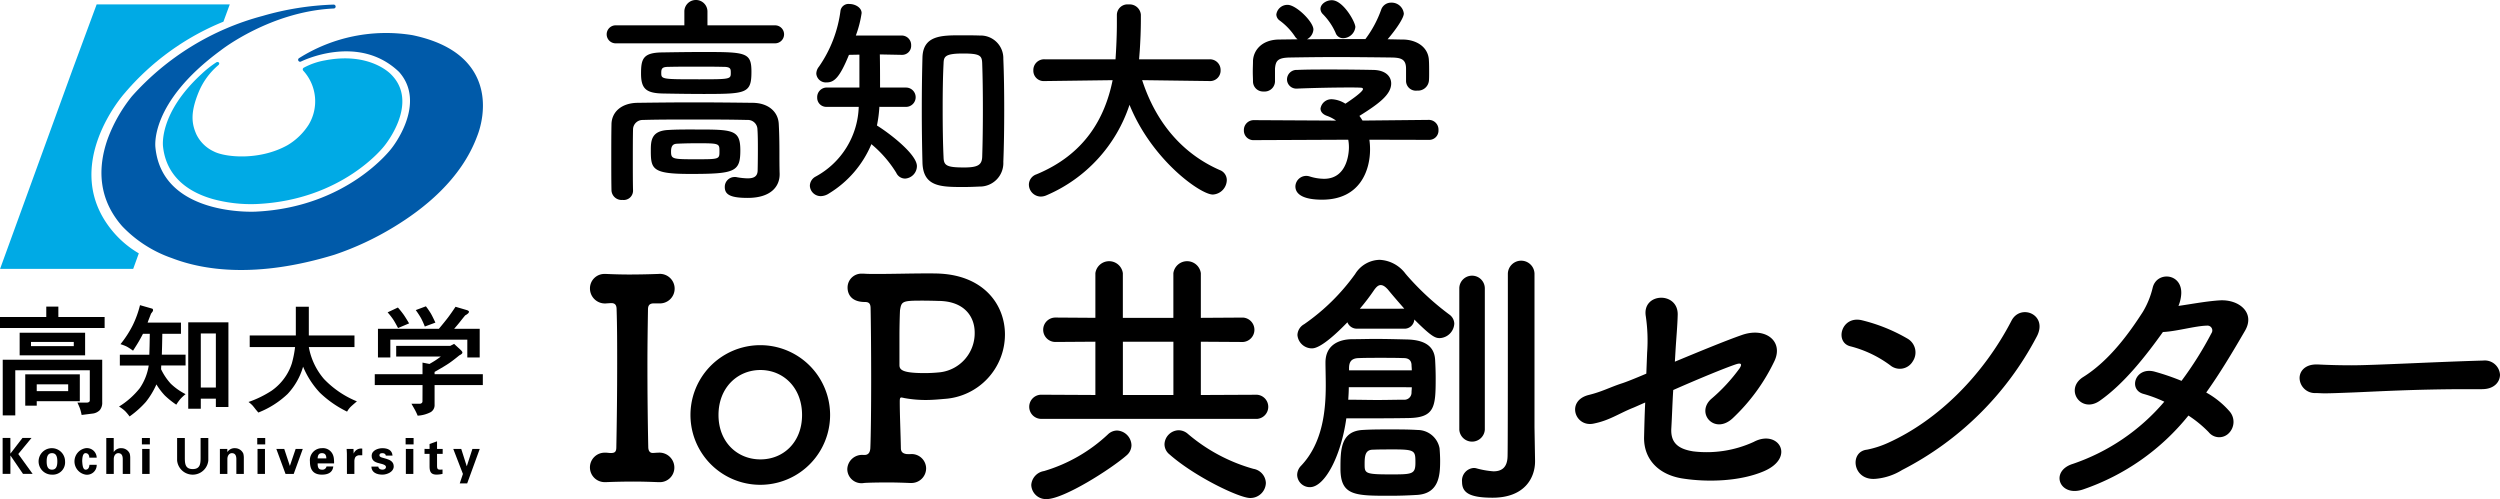
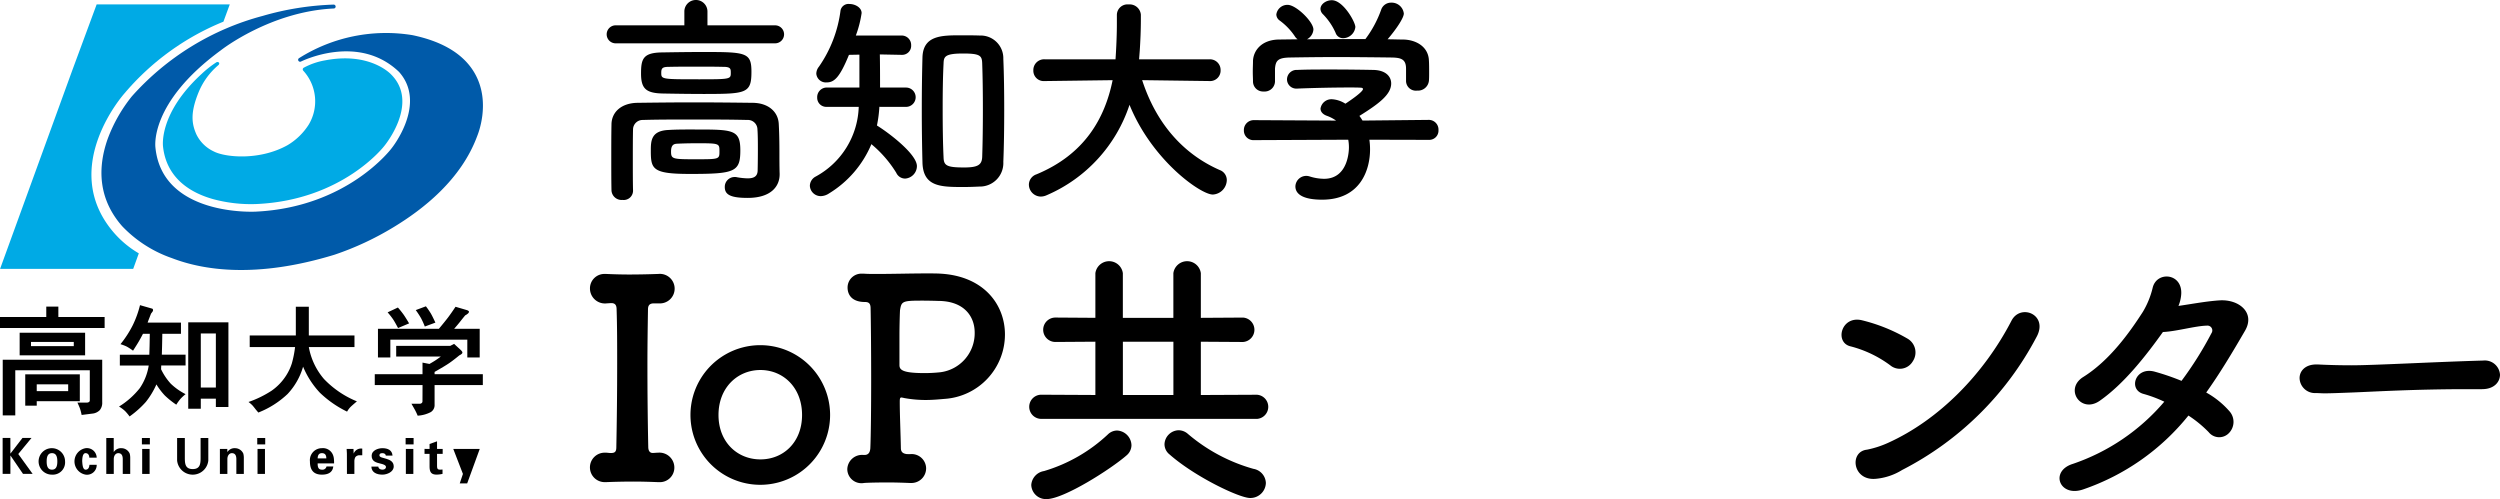
<svg xmlns="http://www.w3.org/2000/svg" width="369.758" height="73.818" viewBox="0 0 369.758 73.818">
  <g id="Group_38" data-name="Group 38" transform="translate(-232.239 -302.292)">
    <g id="Group_33" data-name="Group 33" transform="translate(319.495 302.292)">
      <path id="Path_245" data-name="Path 245" d="M271.366,308.7a1.332,1.332,0,1,1,0-2.66h10.085v-2.1a1.709,1.709,0,0,1,3.416,0v2.1H294.92a1.331,1.331,0,0,1,0,2.66Zm20.959,15.77c0-1.052,0-2.2-.067-3.088a1.413,1.413,0,0,0-1.511-1.347c-2.5-.067-5.288-.067-8.015-.067-2.7,0-5.291,0-7.425.067a1.419,1.419,0,0,0-1.446,1.347c-.033,1.313-.033,2.955-.033,4.6s0,3.252.033,4.5v.067a1.378,1.378,0,0,1-1.544,1.313,1.5,1.5,0,0,1-1.644-1.38c-.031-1.446-.031-3.155-.031-4.9,0-1.708,0-3.45.031-4.927.036-1.808,1.48-3.121,3.844-3.155,2.5-.033,5.355-.067,8.312-.067s5.981.033,8.771.067c2.267.033,3.711,1.313,3.811,3.088.1,1.741.1,3.614.1,4.534,0,.395,0,1.97.033,2.857v.1c0,1.808-1.313,3.483-4.729,3.483-2.562,0-3.385-.492-3.385-1.608a1.452,1.452,0,0,1,1.48-1.48,1.107,1.107,0,0,1,.328.033,9.723,9.723,0,0,0,1.577.164c.885,0,1.477-.262,1.477-1.216C292.292,327.454,292.325,326.075,292.325,324.466Zm-7.753-8.279c-2.136,0-4.434-.033-6.209-.067-2.6-.033-3.319-.723-3.319-2.957,0-2.167.3-3.088,3.121-3.121,1.808-.031,3.975-.064,6.078-.064,6.34,0,7.13.064,7.13,2.924C291.373,316.057,290.648,316.188,284.572,316.188Zm-1.577,5.255c5.65,0,6.735,0,6.735,3.088,0,3.188-.821,3.483-7.425,3.483-5.552,0-5.814-.69-5.814-3.416,0-1.48.033-2.99,2.66-3.088C280.235,321.443,281.615,321.443,282.995,321.443Zm4.237-9.264c-1.213-.033-2.593-.033-3.973-.033s-2.793,0-4.139.033c-.887,0-1.085.2-1.085.854,0,.985,0,.985,5.683.985,4.6,0,4.6-.031,4.6-.985C288.316,312.507,288.316,312.179,287.232,312.179Zm-4.17,11.3c-1.018,0-2.036.033-2.726.067-.395.033-.854.131-.854,1.149,0,1.118.228,1.149,3.58,1.149,3.58,0,3.58,0,3.58-1.182S286.642,323.479,283.061,323.479Z" transform="translate(-267.488 -302.292)" />
      <path id="Path_246" data-name="Path 246" d="M292.871,317.751a18.72,18.72,0,0,1-.362,2.76c1.906,1.182,5.914,4.27,5.914,6.012a1.865,1.865,0,0,1-1.741,1.839,1.441,1.441,0,0,1-1.313-.854,17.215,17.215,0,0,0-3.68-4.237,15.564,15.564,0,0,1-6.273,7.292,2.292,2.292,0,0,1-1.185.395,1.607,1.607,0,0,1-1.641-1.544,1.578,1.578,0,0,1,.854-1.347,12.157,12.157,0,0,0,6.373-10.315h-4.7a1.343,1.343,0,0,1-1.444-1.38,1.419,1.419,0,0,1,1.444-1.477h4.8v-4.863l-1.546.031c-1.378,3.385-2.2,4.075-3.285,4.075a1.418,1.418,0,0,1-1.544-1.282,1.692,1.692,0,0,1,.395-1.052,18.667,18.667,0,0,0,3.188-8.31,1.2,1.2,0,0,1,1.313-.954c.854,0,1.806.526,1.806,1.346a16.211,16.211,0,0,1-.854,3.319h6.735a1.4,1.4,0,0,1,1.446,1.444,1.334,1.334,0,0,1-1.38,1.413h-.067L292.938,310c.033,1.511.033,3.48.033,4.9h3.875a1.429,1.429,0,0,1,0,2.857Zm12.418,11.859c-3.35,0-5.947-.033-6.045-3.614-.064-2.465-.1-5.124-.1-7.786,0-2.693.033-5.355.1-7.786.1-3.219,2.793-3.252,5.65-3.252.954,0,1.939,0,2.826.033a3.357,3.357,0,0,1,3.483,3.449c.1,2.331.131,4.927.131,7.556s-.033,5.258-.131,7.686a3.475,3.475,0,0,1-3.547,3.647C306.966,329.577,306.143,329.61,305.289,329.61Zm2.891-11.467c0-2.429-.031-4.829-.1-6.768-.033-1.182-.264-1.511-2.826-1.511-2.76,0-2.857.495-2.891,1.511-.1,1.908-.131,4.239-.131,6.573,0,2.562.031,5.158.131,7.258.033,1.216.428,1.513,3.024,1.513,2.036,0,2.66-.362,2.693-1.611C308.149,323.04,308.18,320.575,308.18,318.144Z" transform="translate(-250.064 -301.95)" />
      <path id="Path_247" data-name="Path 247" d="M322.914,313.9l-9.954-.133c2.167,6.671,6.307,11.041,11.5,13.306a1.575,1.575,0,0,1,1.018,1.48,2.183,2.183,0,0,1-2.07,2.134c-1.806,0-9-5.091-12.318-13.272a22.063,22.063,0,0,1-12.254,13.372,2.152,2.152,0,0,1-.854.2,1.787,1.787,0,0,1-1.775-1.775,1.627,1.627,0,0,1,1.118-1.513c7.13-2.955,10.118-8.276,11.267-13.929l-10.051.133h-.033a1.531,1.531,0,0,1-1.642-1.577,1.591,1.591,0,0,1,1.675-1.641h10.479c.2-2.924.2-4.963.2-5.224v-1.346a1.573,1.573,0,0,1,1.741-1.546,1.666,1.666,0,0,1,1.808,1.513v.721c0,1.546-.067,3.09-.164,4.6l-.1,1.282h10.413a1.577,1.577,0,0,1,1.644,1.608,1.55,1.55,0,0,1-1.61,1.611Z" transform="translate(-231.287 -301.913)" />
      <path id="Path_248" data-name="Path 248" d="M328.133,322.938a10.166,10.166,0,0,1,.1,1.444c0,2.957-1.38,7.425-7.1,7.425-2.562,0-3.942-.69-3.942-1.97a1.608,1.608,0,0,1,2.07-1.48,7.284,7.284,0,0,0,2.167.362c3.68,0,3.68-4.4,3.68-4.665a6.241,6.241,0,0,0-.1-1.116L311.083,323a1.413,1.413,0,0,1-1.511-1.444,1.458,1.458,0,0,1,1.48-1.513l12.154.067a5.506,5.506,0,0,0-1.313-.69c-.69-.231-.987-.657-.987-1.085a1.63,1.63,0,0,1,1.741-1.38,4.135,4.135,0,0,1,1.939.657c.854-.559,2.6-1.772,2.6-2.167,0-.131-.131-.2-.362-.2-.362-.031-.985-.031-1.741-.031-2.1,0-5.288.064-7.589.162h-.064a1.372,1.372,0,0,1-1.48-1.38,1.419,1.419,0,0,1,1.511-1.38c1.413-.064,3.188-.064,4.929-.064,2.4,0,4.8.033,6.307.064,1.872.033,2.662.987,2.662,2,0,1.611-1.741,2.959-4.7,4.8a7.9,7.9,0,0,1,.459.69l9.789-.1a1.429,1.429,0,0,1,1.446,1.511,1.366,1.366,0,0,1-1.413,1.444Zm5.422-10.513c0-1.38-.723-1.611-2.07-1.644-2.629-.033-5.586-.067-8.443-.067-2.331,0-4.632.033-6.668.067-1.808.033-2.1.492-2.2,1.644v1.936a1.538,1.538,0,0,1-1.677,1.446,1.489,1.489,0,0,1-1.577-1.48c0-.426-.031-.918-.031-1.444,0-.559.031-1.118.031-1.611.067-1.544,1.282-3.121,3.844-3.152l2.76-.036a1.443,1.443,0,0,1-.426-.457,9.294,9.294,0,0,0-2.3-2.367,1.131,1.131,0,0,1-.426-.854,1.653,1.653,0,0,1,1.675-1.413c1.249,0,3.809,2.5,3.809,3.647a1.767,1.767,0,0,1-.952,1.444c2.891-.031,5.75-.031,8.641-.031a16.288,16.288,0,0,0,2.331-4.337,1.538,1.538,0,0,1,1.48-1.051,1.81,1.81,0,0,1,1.872,1.611c0,.623-1.052,2.234-2.4,3.809.757,0,1.546.036,2.3.036,1.939.031,3.747,1.082,3.811,3.119.033.459.033,1.151.033,1.775,0,.462,0,.887-.033,1.216a1.63,1.63,0,0,1-1.741,1.444,1.455,1.455,0,0,1-1.641-1.377v-1.872Zm-9.3-4.5a1.16,1.16,0,0,1-1.116-.79,9.232,9.232,0,0,0-1.939-2.824,1.145,1.145,0,0,1-.3-.723c0-.69.821-1.282,1.677-1.282,1.675,0,3.483,3.221,3.483,3.975A1.848,1.848,0,0,1,324.257,307.924Z" transform="translate(-212.854 -302.274)" />
      <path id="Path_249" data-name="Path 249" d="M271.874,345.805h.164c.573,0,.78-.2.78-.861.081-4.025.124-8.253.124-12.4,0-2.71,0-5.419-.083-7.965,0-.573-.164-.944-.78-.944H272l-.616.04a2.218,2.218,0,0,1-2.465-2.174,2.134,2.134,0,0,1,2.258-2.177h.207c.861.04,2.094.081,3.323.081,1.52,0,3.121-.04,4.23-.081h.081a2.185,2.185,0,1,1,.083,4.351h-.74c-.657,0-.861.331-.861.9-.043,2.629-.083,5.379-.083,8.21,0,3.942.04,8.048.124,12.114,0,.409.124.9.659.9.2,0,.533-.04.695-.04h.083a2.212,2.212,0,0,1,2.422,2.217,2.148,2.148,0,0,1-2.339,2.134h-.167c-1.066-.04-2.3-.081-3.528-.081-1.52,0-2.957.04-3.982.081h-.167a2.179,2.179,0,1,1,0-4.351h.167Z" transform="translate(-268.917 -278.804)" />
      <path id="Path_250" data-name="Path 250" d="M275.166,334.113a10.326,10.326,0,1,1,20.652,0,10.326,10.326,0,1,1-20.652,0Zm16.505,0c0-4.066-2.793-6.652-6.159-6.652s-6.2,2.586-6.2,6.652c0,4.023,2.793,6.568,6.2,6.568S291.671,338.135,291.671,334.113Z" transform="translate(-260.3 -272.735)" />
      <path id="Path_251" data-name="Path 251" d="M294.235,346.017a2.143,2.143,0,0,1,2.341,2.093,2.171,2.171,0,0,1-2.217,2.177h-.164c-.985-.04-2.134-.081-3.245-.081-1.682,0-3.159.04-3.571.081a2.094,2.094,0,0,1-2.462-2.053,2.181,2.181,0,0,1,2.381-2.094h.162c.659,0,.823-.492.864-.985.081-1.765.124-6,.124-10.263s-.043-8.541-.083-10.387c0-.659-.164-.987-.821-.987-2.134,0-2.586-1.273-2.586-2.136a2.049,2.049,0,0,1,2.217-2.051h.245c.492.04,1.151.04,1.929.04,2.136,0,5.051-.081,7.308-.081.821,0,1.561,0,2.136.041,6.445.411,9.442,4.679,9.442,8.99a9.554,9.554,0,0,1-8.909,9.525c-.944.083-1.848.164-2.793.164a17.39,17.39,0,0,1-3.2-.288,3.4,3.4,0,0,0-.409-.081c-.207,0-.247.164-.247.616,0,2.01.124,4.556.164,6.856,0,.614.328.821.864.9Zm1.477-22.7c-2.707,0-2.791.164-3,1.437-.04.9-.081,2.381-.081,3.9v4.187c0,.7.412,1.192,3.695,1.192a22.033,22.033,0,0,0,2.341-.124,5.811,5.811,0,0,0,5.091-5.871c0-2.422-1.6-4.679-5.419-4.679C298.341,323.354,296.985,323.314,295.712,323.314Z" transform="translate(-246.855 -278.851)" />
      <path id="Path_252" data-name="Path 252" d="M298.08,341.852a1.788,1.788,0,1,1,0-3.573l7.924.04v-7.882l-5.871.04a1.806,1.806,0,1,1,0-3.611l5.871.04V320.3a2.051,2.051,0,0,1,4.063,0v6.609h7.472V320.3a2.051,2.051,0,0,1,4.063,0v6.609l6.242-.04a1.81,1.81,0,0,1,0,3.611l-6.242-.04v7.882l8.293-.04a1.79,1.79,0,0,1,0,3.573Zm.7,11.864a2.169,2.169,0,0,1-2.258-2.093,2.239,2.239,0,0,1,1.889-2.053,23.614,23.614,0,0,0,9.442-5.419,1.98,1.98,0,0,1,1.356-.576,2.239,2.239,0,0,1,2.134,2.177,2,2,0,0,1-.7,1.477C308.3,349.282,301.323,353.716,298.778,353.716Zm18.763-23.278h-7.472v7.882h7.472Zm11.331,23.114c-1.561,0-8.129-3.119-11.907-6.445a1.936,1.936,0,0,1-.74-1.52,2.153,2.153,0,0,1,2.1-2.053,2.1,2.1,0,0,1,1.354.535,25.584,25.584,0,0,0,9.69,5.172,2.2,2.2,0,0,1,1.849,2.094A2.289,2.289,0,0,1,328.872,353.552Z" transform="translate(-231.25 -279.899)" />
-       <path id="Path_253" data-name="Path 253" d="M314.774,352.069a1.869,1.869,0,0,1-1.889-1.808,1.968,1.968,0,0,1,.576-1.354c3.243-3.407,3.654-8.293,3.654-11.907,0-1.313-.043-2.505-.043-3.366,0-2.586,1.972-3.407,3.861-3.449,1.23,0,2.381-.04,3.447-.04,1.561,0,3.078.04,4.846.083,2.462.081,3.94.945,4.063,3,.043.778.083,1.722.083,2.707,0,4.27-.124,5.874-4.106,5.914-2.177.04-4.27.04-6.4.04h-2.71C319.372,347.511,316.948,352.069,314.774,352.069Zm7.02-23.442a1.485,1.485,0,0,1-1.477-.944c-3.654,3.778-4.886,3.859-5.255,3.859a2.152,2.152,0,0,1-2.136-1.97,1.893,1.893,0,0,1,.987-1.6,30.98,30.98,0,0,0,7.553-7.432,4.352,4.352,0,0,1,3.614-2.094,5.068,5.068,0,0,1,3.859,2.094,39.807,39.807,0,0,0,6.445,5.995,1.7,1.7,0,0,1,.74,1.354,2.262,2.262,0,0,1-2.134,2.136c-.657,0-1.192-.164-3.778-2.753a1.449,1.449,0,0,1-1.561,1.356Zm4.846,24.715c-5.215,0-7.351,0-7.351-4.023,0-2.793.04-5.5,3.245-5.707,1.313-.083,2.669-.083,4.023-.083,1.4,0,2.791,0,4.147.083a3.316,3.316,0,0,1,3.243,2.71c.043.573.083,1.189.083,1.848,0,2.051-.124,4.844-3.409,5.048C329.267,353.3,327.953,353.342,326.64,353.342Zm-6.119-16.053c0,.576-.04,1.192-.081,1.849,1.558,0,2.955.04,4.311.04s2.667-.04,3.9-.04a1.056,1.056,0,0,0,1.149-1.068c0-.247.04-.492.04-.78Zm9.318-2.5c0-.29-.04-.616-.04-.823-.04-.7-.492-.985-1.149-.985-1.232-.04-2.341-.04-3.447-.04-1.068,0-2.1,0-3.245.04s-1.4.657-1.4,1.518v.29Zm-1.106-9.114c-.864-.987-1.725-1.972-2.424-2.833-.409-.452-.738-.659-1.066-.659-.371,0-.659.288-.985.74a30.545,30.545,0,0,1-2.1,2.753Zm-1.768,20.814c-.985,0-1.929,0-2.874.04-1.149,0-1.23.944-1.23,2.136,0,1.354.04,1.518,3.778,1.518,3.243,0,3.735,0,3.735-1.725C330.375,346.65,330.335,346.486,326.966,346.486Zm9.9-23.854a1.888,1.888,0,0,1,3.775,0v20.938a1.892,1.892,0,0,1-3.775,0ZM348.07,348.17v.081c0,2.462-1.561,5.379-6.283,5.379-3.407,0-4.515-.74-4.515-2.341a1.867,1.867,0,0,1,1.684-2.053,1.4,1.4,0,0,1,.409.04,13.057,13.057,0,0,0,2.545.452c1.109,0,2.053-.452,2.094-2.217.043-1.518.043-12.932.043-20.569v-6.485a1.972,1.972,0,0,1,3.94,0V343.2Z" transform="translate(-208.286 -280.017)" />
-       <path id="Path_254" data-name="Path 254" d="M344.921,330.261c3.654-1.518,7.637-3.159,9.894-3.94,3.49-1.232,6.2.9,4.846,3.818a28.326,28.326,0,0,1-6.2,8.5c-2.669,2.465-5.462-.74-3.2-2.833a25.823,25.823,0,0,0,4.23-4.558c.452-.695.164-.818-.492-.614-1.725.573-5.788,2.258-9.319,3.818-.124,1.889-.167,3.695-.288,5.748-.083,1.929.861,2.955,3.243,3.326a16.7,16.7,0,0,0,8.95-1.4c3.614-1.929,6.24,2.258,1.561,4.311-3.49,1.518-8.293,1.684-12.028,1.109-3.573-.535-5.831-2.833-5.75-6.159.043-1.722.083-3.407.167-5.089-.864.369-1.561.7-1.889.821-2.1.861-3.449,1.846-5.748,2.3-2.753.576-4.106-3.366-.74-4.23,2.013-.492,3.162-1.149,4.927-1.722.533-.164,1.889-.7,3.614-1.437l.121-3.121a24.743,24.743,0,0,0-.2-5.379c-.573-3.488,4.763-3.695,4.722-.245-.04,1.722-.207,3.366-.328,5.419Z" transform="translate(-184.459 -276.767)" />
      <path id="Path_255" data-name="Path 255" d="M353.931,329.56a16.955,16.955,0,0,0-5.829-2.793c-2.465-.533-1.437-4.639,1.682-3.859a25.316,25.316,0,0,1,6.775,2.75,2.36,2.36,0,0,1,.7,3.326A2.216,2.216,0,0,1,353.931,329.56Zm1.768,15.478a8.845,8.845,0,0,1-3.944,1.313c-3.407.288-3.9-4.023-1.27-4.311a14.232,14.232,0,0,0,3.159-1.025c7.432-3.369,14.084-10.061,18.23-18.066,1.354-2.586,5.5-.861,3.695,2.424A46.336,46.336,0,0,1,355.7,345.038Z" transform="translate(-161.616 -275.531)" />
      <path id="Path_256" data-name="Path 256" d="M363.791,350.969c-3.53,1.232-5.008-2.71-1.52-3.778A30.743,30.743,0,0,0,375.778,338a19.332,19.332,0,0,0-3.078-1.151c-2.3-.614-1.232-4.1,1.682-3.283a34.966,34.966,0,0,1,3.942,1.354,52.444,52.444,0,0,0,4.434-7.061.715.715,0,0,0-.657-1.109c-1.765.04-4.558.864-6.528.944-2.465,3.447-5.707,7.637-9.361,10.182-2.791,1.929-5.255-1.765-2.422-3.53,3.942-2.465,6.9-6.652,8.826-9.649a12.619,12.619,0,0,0,1.437-3.53c.576-2.505,4.394-2.217,4.23.9a5.479,5.479,0,0,1-.412,1.768c2.013-.288,4.147-.7,6.119-.823,2.874-.162,5.255,1.849,3.735,4.477-1.929,3.326-3.778,6.4-5.748,9.154a12.831,12.831,0,0,1,3.49,2.833,2.362,2.362,0,0,1-.164,3.2,1.991,1.991,0,0,1-2.957-.164,17.43,17.43,0,0,0-3-2.462A34.158,34.158,0,0,1,363.791,350.969Z" transform="translate(-142.926 -278.589)" />
      <path id="Path_257" data-name="Path 257" d="M402.181,328.937h-2.136c-7.841,0-13.836.369-17.079.492-2.136.083-3.243.124-4.066.124-.492,0-.861-.04-1.313-.04a2.272,2.272,0,0,1-2.381-2.22c0-1.025.821-2.01,2.465-2.01h.245c1.52.081,3.326.124,4.967.124,3.369,0,12.154-.492,19.379-.7h.081a2.248,2.248,0,0,1,2.505,2.091c0,1.068-.861,2.136-2.626,2.136Z" transform="translate(-122.346 -271.378)" />
    </g>
    <g id="Group_37" data-name="Group 37" transform="translate(232.239 302.946)">
      <g id="Group_35" data-name="Group 35" transform="translate(0.014)">
        <g id="Group_34" data-name="Group 34">
          <path id="Path_258" data-name="Path 258" d="M252.761,339.384l-.828,2.291H232.245L242.927,312.3l3.6-9.737h19.688l-.937,2.555a37.848,37.848,0,0,0-14.636,10.605s-9.756,10.889-1.7,20.45A14.645,14.645,0,0,0,252.761,339.384Z" transform="translate(-232.245 -302.567)" fill="#00aae5" />
          <path id="Path_259" data-name="Path 259" d="M248.107,308.212c-6.331,5.8-5.743,10.572-5.717,10.781.419,3.8,2.955,6.476,7.334,7.727a21.394,21.394,0,0,0,6.48.745c12.725-.568,18.842-8.5,18.9-8.576.043-.05,5.258-6.342,1.028-10.579-.114-.128-3.178-3.352-9.742-2.1a10.314,10.314,0,0,0-3.176,1.087.284.284,0,0,0-.069.464h0a6.7,6.7,0,0,1,.783,7.972,9.379,9.379,0,0,1-3.133,3.031c-4.213,2.343-9.3,1.77-10.9.923l-.036-.017a5.372,5.372,0,0,1-2.541-2.512c-.7-1.584-.916-3.209.357-6.288a10.47,10.47,0,0,1,2.9-3.951c.114-.1.176-.274.074-.378a.317.317,0,0,0-.388-.028A15.206,15.206,0,0,0,248.107,308.212Z" transform="translate(-218.289 -297.942)" fill="#00aae5" />
          <path id="Path_260" data-name="Path 260" d="M293.881,312.961c-1.565-2.931-4.71-4.905-9.347-5.869a24.126,24.126,0,0,0-16.769,3.411.286.286,0,0,0-.086.381.293.293,0,0,0,.376.117c.083-.038,8.486-4.232,14.507,1.53,4.175,4.679-1.011,11.188-1.063,11.25l-.014.019c-.059.086-6.547,8.767-20.138,9.4-.133.007-13.732.716-14.809-9.418l0-.024c-.012-.062-1-6.614,9.694-14.44.083-.069,7.342-5.736,16.691-6.166a.282.282,0,0,0,.262-.3.29.29,0,0,0-.288-.276,42.459,42.459,0,0,0-10.508,1.675,39.463,39.463,0,0,0-19.348,11.9,22.511,22.511,0,0,0-3.573,6.295c-1.713,4.867-1.052,9.261,2.141,12.9a18.519,18.519,0,0,0,7.356,4.725c4.608,1.779,12.447,3.055,24.08-.511a43.573,43.573,0,0,0,8.738-4.082c4.282-2.6,9.928-6.951,12.335-13.441C294.19,321.846,296.15,317.207,293.881,312.961Z" transform="translate(-223.558 -302.55)" fill="#005aa9" />
        </g>
      </g>
      <path id="Path_261" data-name="Path 261" d="M236.823,327.2v-.626h6.328v.626Zm-2.324,3.571h11.022v4.442a.291.291,0,0,1-.112.245.569.569,0,0,1-.357.09h-1.363c.193.416.328.733.4.947a7.632,7.632,0,0,1,.224.883l1.587-.2a1.771,1.771,0,0,0,1.1-.516,1.724,1.724,0,0,0,.357-1.18V329.21H232.643v8.236H234.5Zm13.215-7.879H240.87v-1.539h-1.787v1.539h-6.844v1.63h15.475Zm-2.886,2.322h-9.682v3.347h9.682Zm-7.156,10.132h6.373v-3.973h-8.072V336h1.7Zm0-1.494v-1h4.651v1Z" transform="translate(-232.239 -276.659)" />
      <path id="Path_262" data-name="Path 262" d="M251.734,333.448v-7.993h2.227v7.993Zm-9.031.1a11.78,11.78,0,0,1-3.064,2.714,5.3,5.3,0,0,1,.894.664,7.221,7.221,0,0,1,.666.8,14.176,14.176,0,0,0,2.41-2.153,11.9,11.9,0,0,0,1.561-2.588,9.754,9.754,0,0,0,1.228,1.625,12.377,12.377,0,0,0,1.711,1.375,7.405,7.405,0,0,1,.618-.859,6.946,6.946,0,0,1,.757-.7,9.059,9.059,0,0,1-2.191-1.544,8.663,8.663,0,0,1-1.435-2.143l.024-.55h3.6v-1.6h-3.511c.017-.564.029-.99.036-1.27s.019-.89.036-1.822H248.8v-1.649h-4.934c.093-.259.169-.466.231-.619s.152-.39.274-.709c.107-.138.183-.24.231-.309a.4.4,0,0,0,.069-.219.243.243,0,0,0-.057-.159.163.163,0,0,0-.126-.069l-1.746-.5a14.6,14.6,0,0,1-1.1,3.024,15.619,15.619,0,0,1-1.789,2.75,5.905,5.905,0,0,1,.93.354,7.824,7.824,0,0,1,.928.607c.383-.595.664-1.042.837-1.339s.388-.685.633-1.159h1.009c-.014.947-.026,1.563-.033,1.844s-.019.7-.036,1.249h-4.361v1.6h4.27A8.116,8.116,0,0,1,242.7,333.553Zm9.031,1.546h2.227v1.235h1.858V323.806h-5.943v12.782h1.858Z" transform="translate(-222.035 -276.785)" />
      <path id="Path_263" data-name="Path 263" d="M254.576,327.323h-6.709v-1.718h6.821v-4.242h1.922v4.242h6.752v1.718H256.61a9.944,9.944,0,0,0,2.248,4.732,14.119,14.119,0,0,0,4.863,3.3q-.739.624-.961.847a3.472,3.472,0,0,0-.492.671,15.707,15.707,0,0,1-4.025-2.8,12.787,12.787,0,0,1-2.481-3.849,9.9,9.9,0,0,1-2.293,4.04,13.389,13.389,0,0,1-4.327,2.745l-.378-.447c-.238-.312-.414-.528-.526-.647a5.042,5.042,0,0,0-.547-.469,15.525,15.525,0,0,0,3.421-1.672,7.948,7.948,0,0,0,2.124-2.21,7.677,7.677,0,0,0,.861-1.82A15.6,15.6,0,0,0,254.576,327.323Z" transform="translate(-210.934 -276.646)" />
      <path id="Path_264" data-name="Path 264" d="M264.505,323.746l-1.565.58a11.9,11.9,0,0,0-.547-1.216,12.828,12.828,0,0,0-.792-1.216l1.5-.559a11.382,11.382,0,0,1,.737,1.071Q264.081,322.831,264.505,323.746Zm-3.89.114-1.632.69q-.471-.892-.737-1.294a11.588,11.588,0,0,0-.806-1.028l1.52-.714a12.827,12.827,0,0,1,.873,1.094C260.028,322.892,260.287,323.308,260.616,323.86Zm-2.774,5.041H256.01v-4.239h9.012q.892-1.071,1.351-1.672c.3-.4.676-.93,1.109-1.587l1.675.492a.725.725,0,0,1,.224.112.177.177,0,0,1,.09.133.373.373,0,0,1-.133.245,1.844,1.844,0,0,1-.426.29q-.492.6-.771.959c-.186.24-.473.58-.861,1.028h3.778V328.9h-1.832V326.27H257.842Zm4.763,4.087h-7.066V331.38H262.6v-1.718l1.03.2c.388-.224.678-.4.871-.526s.464-.314.806-.569h-6.6v-1.584h8.005l.559-.29.871.8a1.877,1.877,0,0,1,.269.278.383.383,0,0,1,.09.212.3.3,0,0,1-.124.2,1.218,1.218,0,0,1-.323.2c-.6.492-1.106.883-1.532,1.173s-1.137.718-2.136,1.282v.335h7.135v1.608h-7.135v2.921a1.2,1.2,0,0,1-.569,1.082,4.787,4.787,0,0,1-1.934.526,9.021,9.021,0,0,0-.393-.837c-.112-.2-.286-.509-.526-.925h1.209a.455.455,0,0,0,.3-.1.316.316,0,0,0,.121-.255Z" transform="translate(-200.109 -276.685)" />
      <g id="Group_36" data-name="Group 36" transform="translate(0.395 64.126)">
        <path id="Path_265" data-name="Path 265" d="M233.549,331.818h.014l1.77-2.3h1.335l-1.956,2.374,2.124,2.938h-1.423l-1.851-2.707h-.014v2.707H232.4v-5.312h1.144Z" transform="translate(-232.405 -329.522)" />
        <path id="Path_266" data-name="Path 266" d="M236.589,334.069a1.957,1.957,0,1,1,1.934-1.956A1.815,1.815,0,0,1,236.589,334.069Zm0-.735c.68,0,.79-.633.79-1.22s-.109-1.223-.79-1.223-.787.633-.787,1.223S235.911,333.334,236.589,333.334Z" transform="translate(-229.295 -328.648)" />
        <path id="Path_267" data-name="Path 267" d="M239.065,331.56c-.007-.3-.131-.669-.559-.669-.471,0-.481.883-.495,1.17.031.338.038,1.273.509,1.273.428,0,.552-.419.561-.721h1.075a1.432,1.432,0,0,1-1.637,1.456,1.985,1.985,0,0,1,0-3.913,1.449,1.449,0,0,1,1.637,1.4Z" transform="translate(-226.249 -328.648)" />
        <path id="Path_268" data-name="Path 268" d="M238.847,334.834v-5.312h1.1v2.053l.014.014a1.264,1.264,0,0,1,1.135-.559,1.338,1.338,0,0,1,1.218.809,2.5,2.5,0,0,1,.074.588v2.408h-1.106v-2.222c-.007-.4-.119-.847-.664-.847-.347,0-.65.309-.664.847v2.222Z" transform="translate(-223.522 -329.522)" />
        <path id="Path_269" data-name="Path 269" d="M242.2,331.14v3.695H241.1V331.14Zm.038-1.618v.949h-1.18v-.949Z" transform="translate(-220.467 -329.522)" />
        <path id="Path_270" data-name="Path 270" d="M247.865,329.522v3.326a2.318,2.318,0,0,1-4.615,0v-3.326h1.142v2.883c0,.9.045,1.715,1.166,1.715s1.166-.816,1.166-1.715v-2.883Z" transform="translate(-217.45 -329.522)" />
        <path id="Path_271" data-name="Path 271" d="M247.009,330.691l.014.024a1.265,1.265,0,0,1,1.137-.559,1.337,1.337,0,0,1,1.216.809,2.636,2.636,0,0,1,.074.588v2.408h-1.106v-2.222c-.007-.4-.117-.847-.664-.847-.347,0-.649.309-.664.847v2.222H245.91v-3.695h1.1Z" transform="translate(-213.782 -328.648)" />
        <path id="Path_272" data-name="Path 272" d="M249.374,331.14v3.695h-1.1V331.14Zm.038-1.618v.949h-1.18v-.949Z" transform="translate(-210.58 -329.522)" />
-         <path id="Path_273" data-name="Path 273" d="M249.418,330.2h1.17l.826,2.5h.014l.849-2.5h1.054L251.99,333.9h-1.209Z" transform="translate(-208.944 -328.584)" />
        <path id="Path_274" data-name="Path 274" d="M252.651,332.406c0,.478.064.928.633.928a.606.606,0,0,0,.678-.478h1c-.1.914-.811,1.213-1.675,1.213-1.268,0-1.777-.714-1.777-1.951a1.775,1.775,0,0,1,1.777-1.963,1.587,1.587,0,0,1,1.577.883,1.942,1.942,0,0,1,.186.661,5.729,5.729,0,0,1,.029.707Zm1.282-.735c0-.4-.112-.78-.649-.78-.509,0-.618.376-.633.78Z" transform="translate(-206.064 -328.648)" />
        <path id="Path_275" data-name="Path 275" d="M254.8,330.227l.021.669h.014a1.161,1.161,0,0,1,1.261-.711v.978h-.478a.8.8,0,0,0-.54.271,1.335,1.335,0,0,0-.148.654v1.834h-1.1l-.007-2.96c0-.155-.024-.461-.038-.735Z" transform="translate(-202.911 -328.61)" />
        <path id="Path_276" data-name="Path 276" d="M257.458,331.253c-.014-.252-.25-.362-.5-.362-.3,0-.443.088-.443.331,0,.58,2.115.25,2.115,1.634,0,.809-.987,1.213-1.672,1.213-.864,0-1.615-.338-1.63-1.185h1.025c.021.288.278.45.6.45.3,0,.53-.126.53-.412s-.53-.421-.752-.471c-.709-.169-1.366-.326-1.366-1.185,0-.773.937-1.111,1.587-1.111.78,0,1.444.278,1.5,1.1Z" transform="translate(-200.793 -328.648)" />
        <path id="Path_277" data-name="Path 277" d="M258.6,331.14v3.695h-1.106V331.14Zm.038-1.618v.949h-1.18v-.949Z" transform="translate(-197.861 -329.522)" />
        <path id="Path_278" data-name="Path 278" d="M259.377,330.854v-.73l1.106-.395v1.125h.833v.735h-.833V333.3c0,.485.074.619.457.619.119,0,.235-.014.354-.021v.647a4.115,4.115,0,0,1-.871.109c-.861,0-1.047-.447-1.047-1.251v-1.818h-.745v-.735Z" transform="translate(-196.238 -329.237)" />
-         <path id="Path_279" data-name="Path 279" d="M263.25,330.2h1.085l-1.858,5.1h-1.1l.471-1.4-1.43-3.7h1.18l.811,2.553h.014Z" transform="translate(-193.774 -328.584)" />
+         <path id="Path_279" data-name="Path 279" d="M263.25,330.2h1.085l-1.858,5.1h-1.1l.471-1.4-1.43-3.7h1.18h.014Z" transform="translate(-193.774 -328.584)" />
      </g>
    </g>
  </g>
</svg>